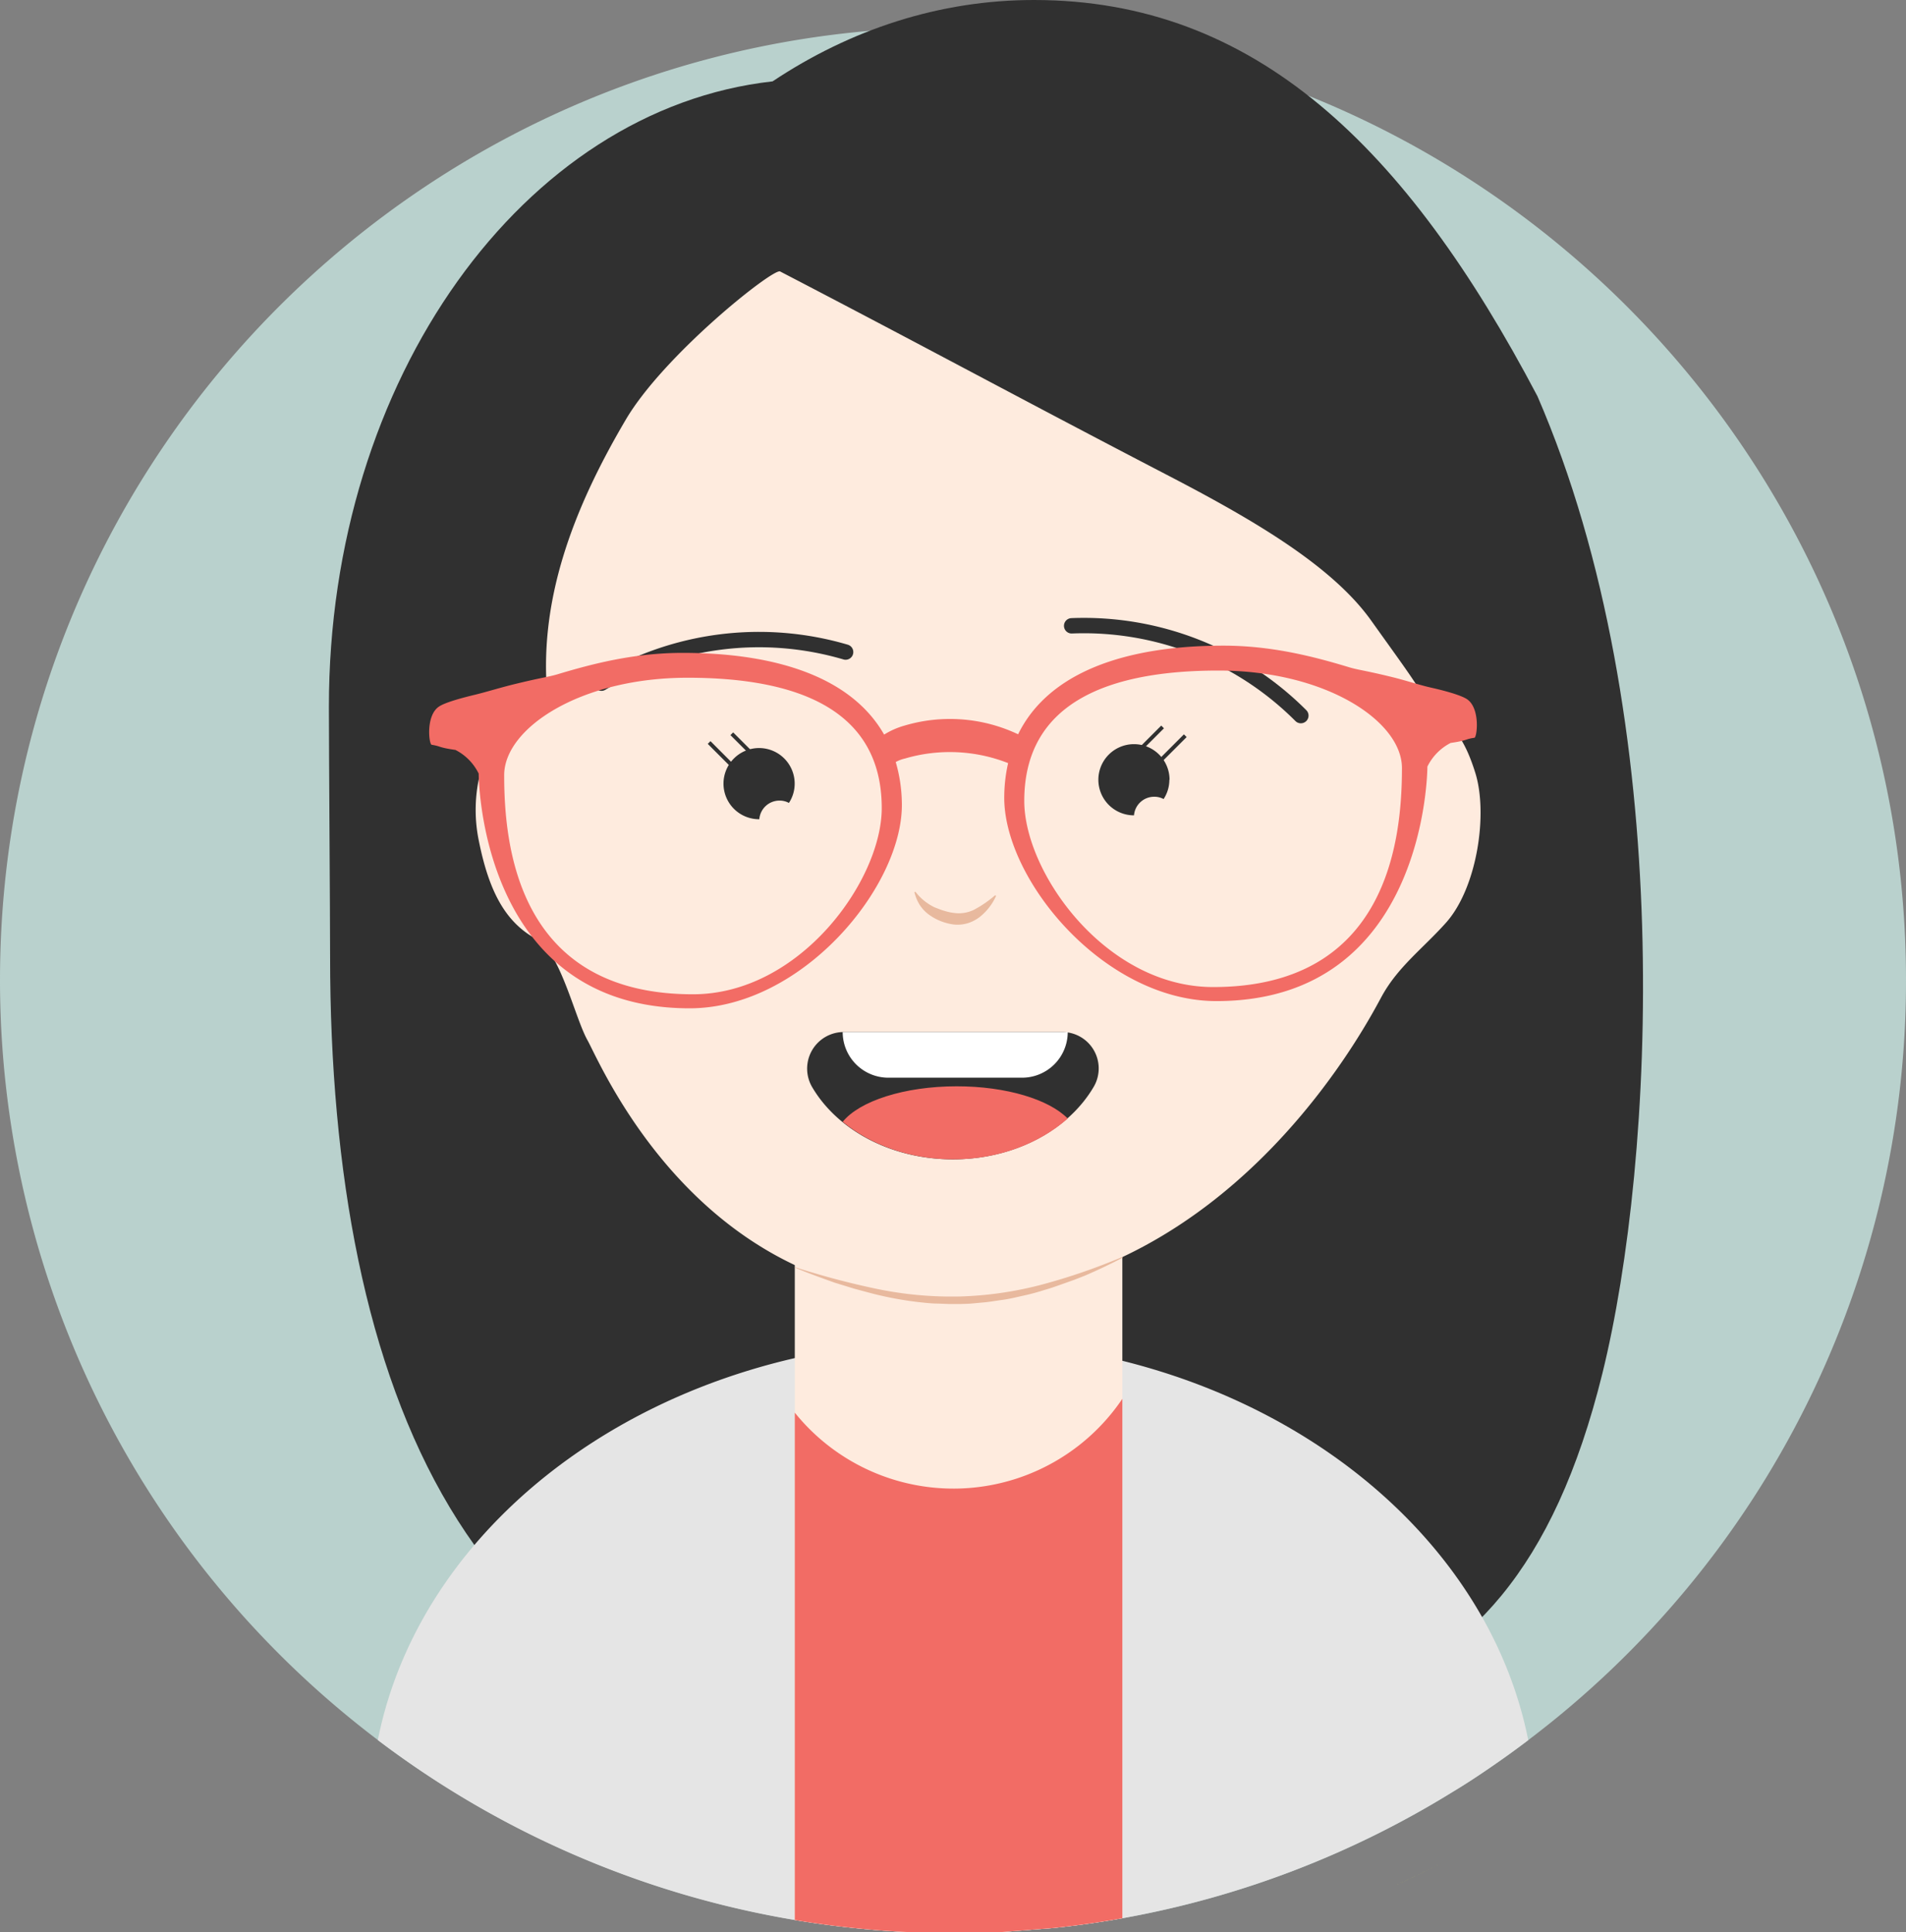
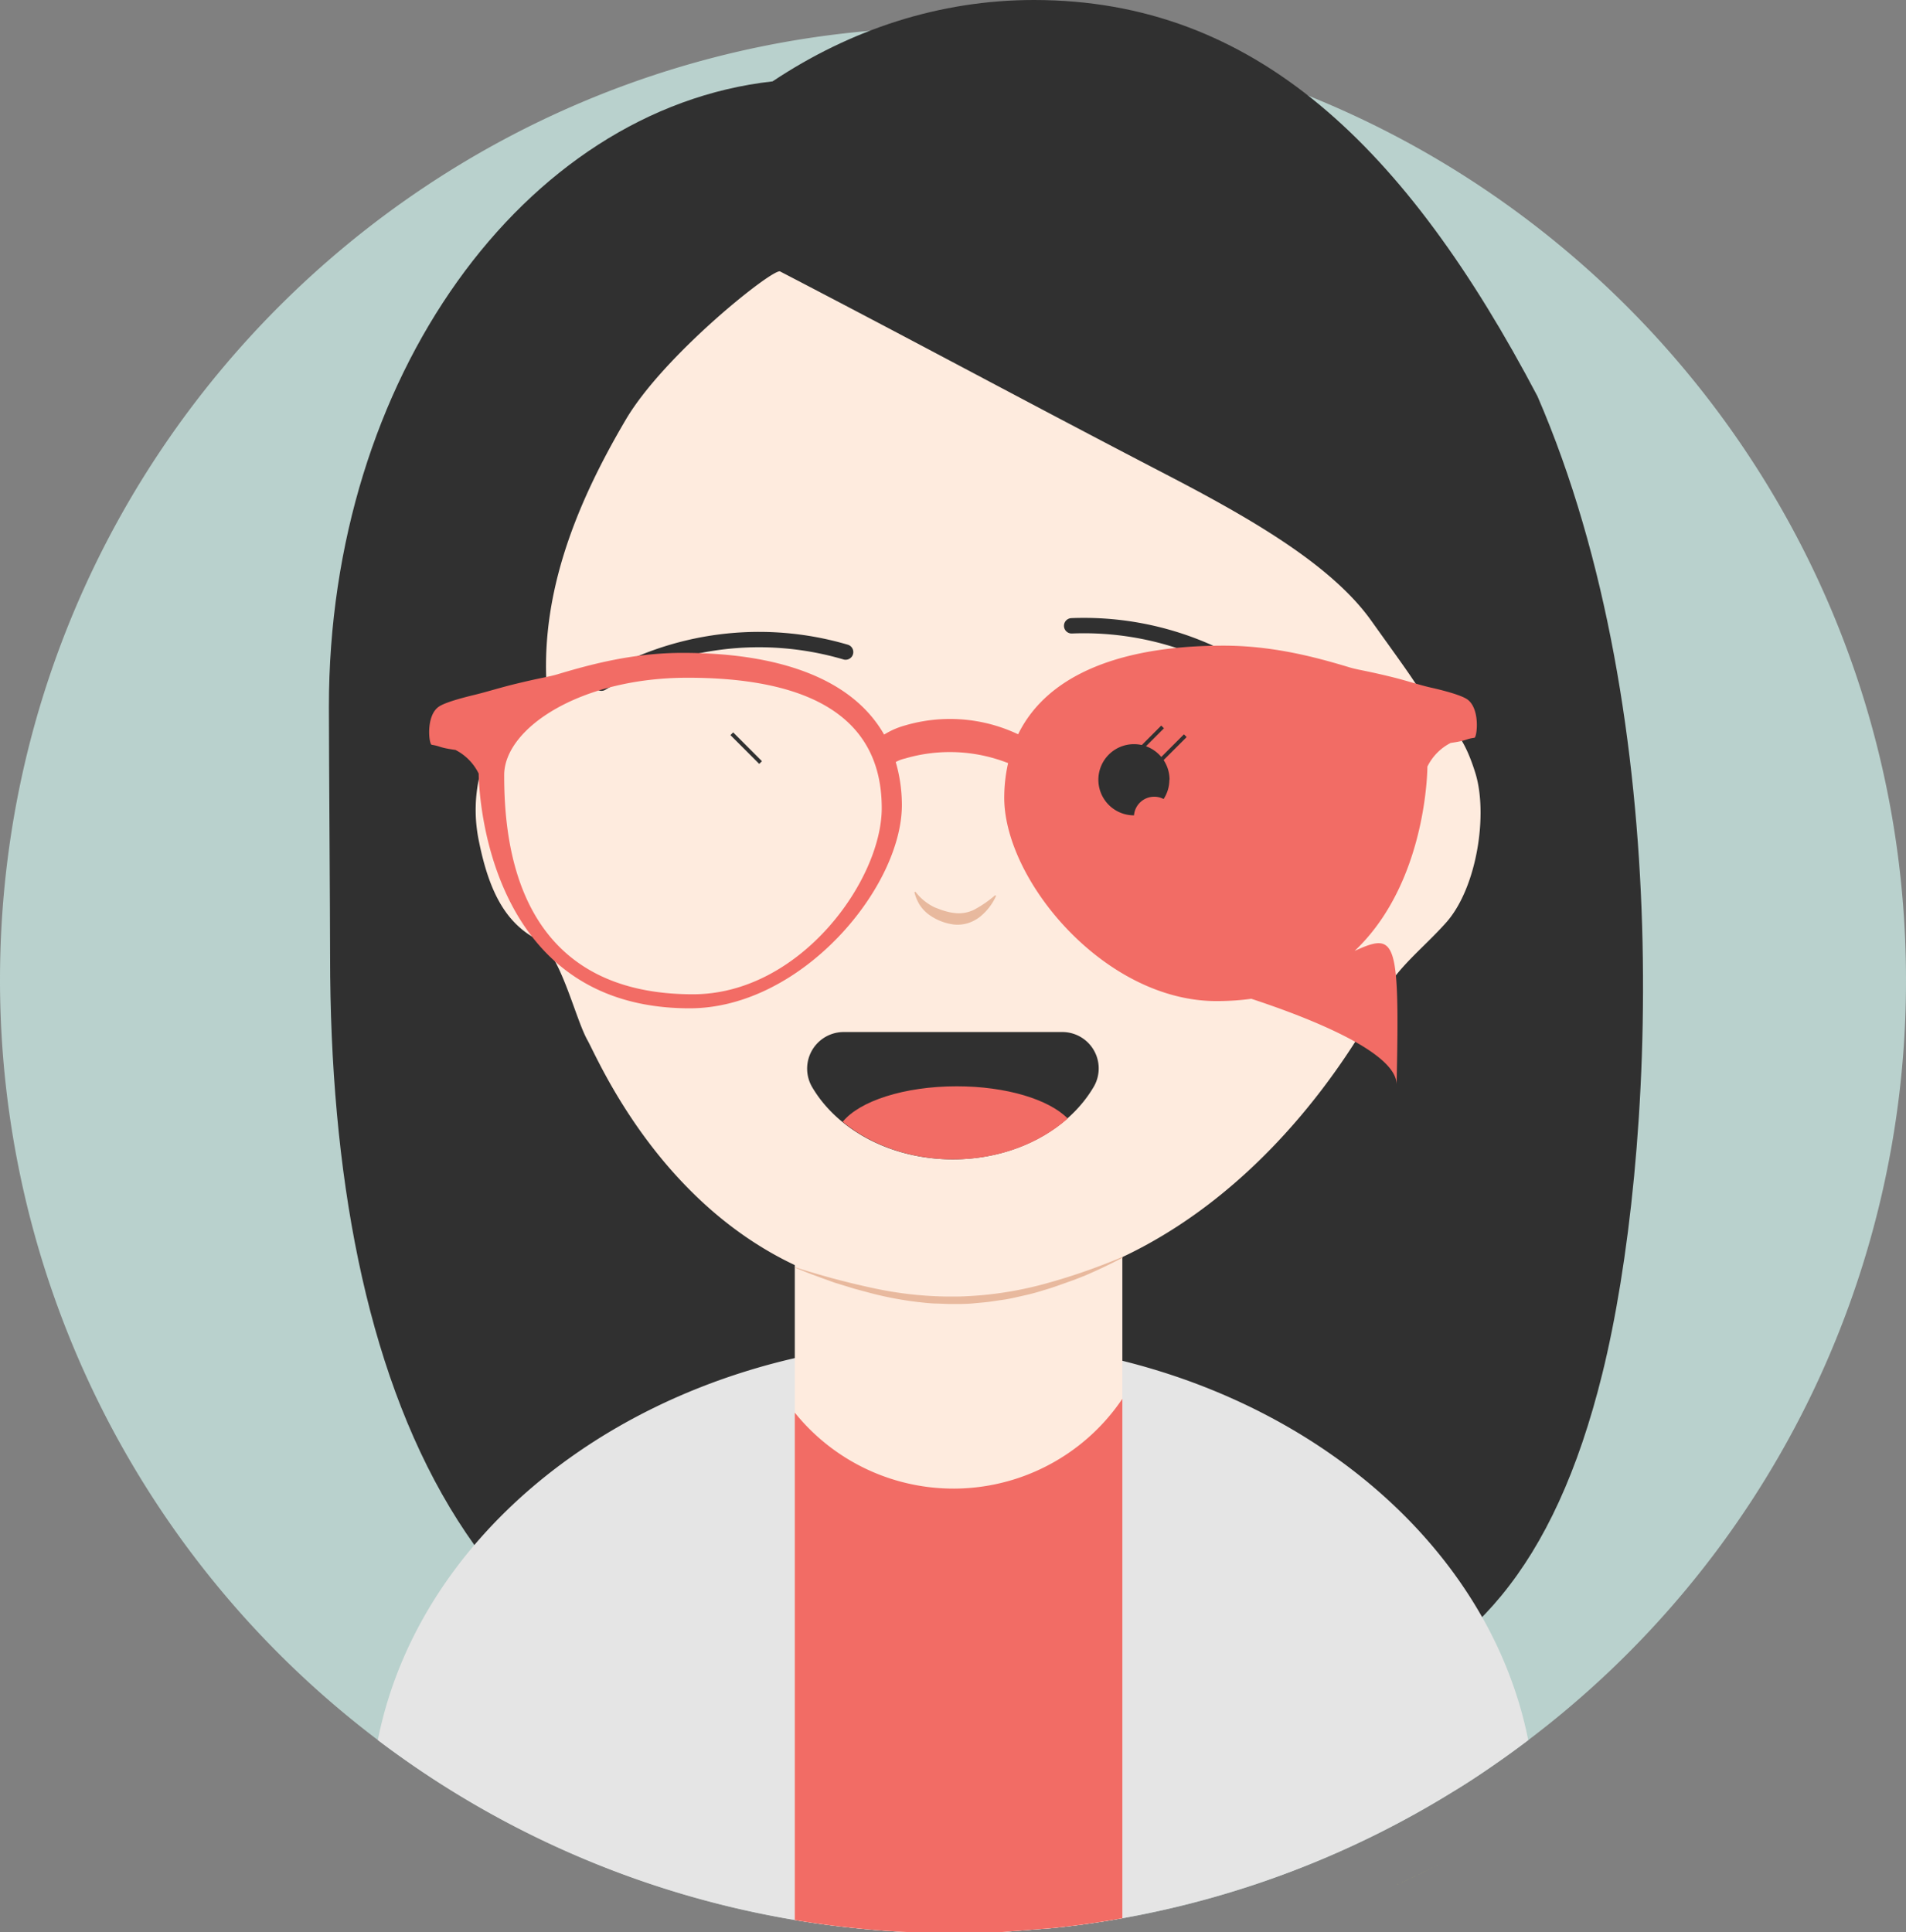
<svg xmlns="http://www.w3.org/2000/svg" viewBox="0 0 495.88 502.64">
  <rect x="0" y="0" width="495.88" height="502.64" fill="#808080" stroke="none" />
  <defs>
    <style>.cls-1{fill:#b9d1cd;}.cls-2{fill:#303030;}.cls-3{fill:#e5e55b;}.cls-4{fill:#e5e5e5;}.cls-5{fill:#feebde;}.cls-6{fill:#e8b99e;}.cls-7{fill:#f26c65;}.cls-8{fill:#fff;}.cls-10,.cls-9{fill:none;stroke:#303030;stroke-miterlimit:10;}.cls-9{stroke-linecap:round;stroke-width:4px;}</style>
  </defs>
  <title>portrait</title>
  <g id="Layer_4" data-name="Layer 4">
    <path class="cls-1" d="M495.88,255A247.49,247.49,0,0,1,397.6,452.71q-4.26,3.24-8.66,6.28c-3.63,2.53-7.35,5-11.11,7.25A245.53,245.53,0,0,1,292,499.05q-9,1.62-18.2,2.57l-13,1-.27,0-2.42.09c-1.34.07-2.67.11-4,.14l-5.08.06c-.37,0-.75,0-1.13,0A247.91,247.91,0,0,1,0,255C0,118.09,111,7.09,247.93,7.09S495.88,118.09,495.88,255Z" />
    <path class="cls-2" d="M416.88,357.34c-25.21,102-89.66,94.17-192,94.17s-139-90.73-139-202.65c0-10.85-.31-53.62-.31-64.94C85.52,98.5,136.28,28.38,201,21.17,221.28,7.66,244.42,0,269,0c57.54,0,96.93,38.35,131,103.09C436.4,187.07,430.58,301.9,416.88,357.34Z" />
  </g>
  <g id="Layer_3" data-name="Layer 3">
    <path class="cls-3" d="M362.53,490.71c4.53-2,9-4.19,13.39-6.47C371.53,486.52,367.06,488.69,362.53,490.71Z" />
    <path class="cls-4" d="M397.6,452.71q-4.26,3.24-8.66,6.28c-3.63,2.53-7.35,5-11.11,7.25A245.53,245.53,0,0,1,292,499.05q-9,1.62-18.2,2.57l-13,1-.27,0-2.42.09c-1.34.07-2.67.11-4,.14l-5.08.06c-.37,0-.75,0-1.13,0a247.19,247.19,0,0,1-149.6-50.21c11.7-59,74.24-104,149.64-104S385.86,393.74,397.6,452.71Z" />
    <path class="cls-5" d="M142.56,182.62c-2.85-26.1,6.68-50.41,20.26-73.46,9.94-16.89,38.37-39.47,40.14-38.54,37.34,19.4,63.29,33.52,100.63,52.92,21.8,11.33,42.79,23.39,53.14,37.9,9.08,12.73,13.11,18,14.95,22.54,1.91,4.7,7.27,1.39,12.15,17.09,3.35,10.75.43,29.92-7.59,38.94-5.88,6.6-12.35,11.33-16.6,18.92-2.92,5.22-37.71,74.61-108.53,78.49-68.18,3.73-94.68-60.4-98.28-66.83-3.26-5.82-7.07-22.91-13.2-26.23-7.91-4.28-12.29-12-15-25.36a39.68,39.68,0,0,1,6.06-30.7c1.75-2.59,5-4.35,9-5.16,1.7-.35,1.3-1.28,2.86-.52Z" />
    <path class="cls-6" d="M238.17,232a13.72,13.72,0,0,0,4.88,4c.43.19.87.35,1.32.52s.95.34,1.41.47a13.8,13.8,0,0,0,2.67.55,9,9,0,0,0,5-.88,29.73,29.73,0,0,0,5.44-3.74l.27.13a14.63,14.63,0,0,1-4.28,5.52,10.31,10.31,0,0,1-3.16,1.63,9.42,9.42,0,0,1-3.54.32,14.06,14.06,0,0,1-6.53-2.59,9.63,9.63,0,0,1-2.42-2.59,11.09,11.09,0,0,1-1.33-3.25Z" />
    <path class="cls-5" d="M292,297.25v201.8q-9,1.62-18.2,2.57l-13,1-.27,0-2.42.09c-1.34.07-2.67.11-4,.14l-5.08.06c-.37,0-.75,0-1.13,0a248.84,248.84,0,0,1-41.12-3.4V297.25Z" />
    <path class="cls-7" d="M292,363.91V499.05q-9,1.62-18.2,2.57l-13,1-.27,0-2.42.09c-1.34.07-2.67.11-4,.14l-5.08.06c-.37,0-.75,0-1.13,0a248.84,248.84,0,0,1-41.12-3.4v-132A53,53,0,0,0,292,363.91Z" />
    <path class="cls-6" d="M206.82,329.66A206.72,206.72,0,0,0,228,335.29a96.16,96.16,0,0,0,21.73,2,93.84,93.84,0,0,0,21.59-3.16A159.3,159.3,0,0,0,292,327l.08.18c-3.24,1.72-6.56,3.29-9.95,4.74l-2.56,1-2.6.93c-1.74.62-3.47,1.25-5.25,1.75a55.24,55.24,0,0,1-5.37,1.45c-1.81.4-3.61.86-5.45,1.11s-3.68.59-5.54.72l-2.78.26c-.93.07-1.87.07-2.8.11l-2.79,0-2.8-.11c-1.86,0-3.71-.23-5.56-.43a91.46,91.46,0,0,1-10.94-2c-1.79-.45-3.57-.95-5.35-1.42l-5.27-1.62c-3.46-1.26-6.92-2.46-10.29-3.92Z" />
    <path class="cls-2" d="M276.32,268.49a9.47,9.47,0,0,1,8.34,14.06c-6.48,11.26-20.51,19.06-36.76,19.06-16.08,0-30-7.63-36.55-18.7a9.52,9.52,0,0,1,8.14-14.42Z" />
-     <path class="cls-8" d="M219.24,268.49h58.55a0,0,0,0,1,0,0v0a11.88,11.88,0,0,1-11.88,11.88H231.12a11.88,11.88,0,0,1-11.88-11.88v0a0,0,0,0,1,0,0Z" />
    <path class="cls-7" d="M277.79,291c-7.41,6.53-18,10.62-29.77,10.62-11.25,0-21.43-3.73-28.78-9.77,4.35-5.39,16-9.24,29.65-9.24C261.83,282.6,272.94,286.05,277.79,291Z" />
  </g>
  <g id="Layer_1" data-name="Layer 1">
    <path class="cls-9" d="M156.47,177.73A79.76,79.76,0,0,1,220,169.64" />
    <path class="cls-9" d="M338.44,186.17a79.72,79.72,0,0,0-59.63-23.36" />
-     <path class="cls-7" d="M381.67,181.9c-1.68-1.11-6.19-2.3-9.33-3s-6.9-2-10.92-2.94c-6.6-1.6-8.15-1.67-10.59-2.42-9.2-2.78-20.07-5.57-32.54-5.57-25.82,0-45.58,7.09-53.41,23.06a41.42,41.42,0,0,0-29.45-2.29,20.45,20.45,0,0,0-5.41,2.37c-8.37-14.71-27.62-21.26-52.43-21.26-12.47,0-23.31,2.79-32.54,5.57-2.44.72-4,.82-10.59,2.42-4,.95-7.85,2.17-10.92,2.91s-7.65,1.94-9.33,3.07c-3.5,2.34-2.62,9.84-1.9,9.94,2.47.39,1.67.7,6.18,1.34a13.63,13.63,0,0,1,6.05,6.16c0,.34.08,61.06,54.88,61.06,29.42,0,55.83-32.1,55.21-53.67a39.83,39.83,0,0,0-1.59-10.4,8.87,8.87,0,0,1,2.39-.91,41.42,41.42,0,0,1,26.85,1.19,40.46,40.46,0,0,0-1,8.24c-.62,21.57,25.79,53.67,55.21,53.67,54.8,0,54.87-60.7,54.87-61a13.69,13.69,0,0,1,6.06-6.16c4.51-.65,3.71-1,6.18-1.34C384.29,191.77,385.17,184.27,381.67,181.9Zm-201.4,76.77c-45.37,0-49.1-38.26-49.1-57,0-12.21,19.81-25.35,47.71-25.35s50.52,7.89,50.52,33.91C229.4,229,208.17,258.67,180.27,258.67Zm135.34-1.88c-27.9,0-49.13-29.7-49.13-48.43,0-26,22.62-33.91,50.52-33.91s47.74,13.17,47.74,25.35C364.74,218.53,361,256.79,315.61,256.79Z" />
+     <path class="cls-7" d="M381.67,181.9c-1.68-1.11-6.19-2.3-9.33-3s-6.9-2-10.92-2.94c-6.6-1.6-8.15-1.67-10.59-2.42-9.2-2.78-20.07-5.57-32.54-5.57-25.82,0-45.58,7.09-53.41,23.06a41.42,41.42,0,0,0-29.45-2.29,20.45,20.45,0,0,0-5.41,2.37c-8.37-14.71-27.62-21.26-52.43-21.26-12.47,0-23.31,2.79-32.54,5.57-2.44.72-4,.82-10.59,2.42-4,.95-7.85,2.17-10.92,2.91s-7.65,1.94-9.33,3.07c-3.5,2.34-2.62,9.84-1.9,9.94,2.47.39,1.67.7,6.18,1.34a13.63,13.63,0,0,1,6.05,6.16c0,.34.08,61.06,54.88,61.06,29.42,0,55.83-32.1,55.21-53.67a39.83,39.83,0,0,0-1.59-10.4,8.87,8.87,0,0,1,2.39-.91,41.42,41.42,0,0,1,26.85,1.19,40.46,40.46,0,0,0-1,8.24c-.62,21.57,25.79,53.67,55.21,53.67,54.8,0,54.87-60.7,54.87-61a13.69,13.69,0,0,1,6.06-6.16c4.51-.65,3.71-1,6.18-1.34C384.29,191.77,385.17,184.27,381.67,181.9Zm-201.4,76.77c-45.37,0-49.1-38.26-49.1-57,0-12.21,19.81-25.35,47.71-25.35s50.52,7.89,50.52,33.91C229.4,229,208.17,258.67,180.27,258.67Zm135.34-1.88s47.74,13.17,47.74,25.35C364.74,218.53,361,256.79,315.61,256.79Z" />
    <path class="cls-2" d="M304.23,202.88a9.09,9.09,0,0,1-1.5,5,5,5,0,0,0-2.42-.6,5.26,5.26,0,0,0-5.28,4.84h0a9.26,9.26,0,1,1,9.25-9.25Z" />
-     <path class="cls-2" d="M206.75,203.89a9.09,9.09,0,0,1-1.5,5,5,5,0,0,0-2.43-.61,5.26,5.26,0,0,0-5.27,4.85h-.06a9.26,9.26,0,1,1,9.26-9.26Z" />
    <line class="cls-10" x1="300.88" y1="198.89" x2="308.37" y2="191.4" />
    <line class="cls-10" x1="294.98" y1="196.61" x2="302.47" y2="189.12" />
-     <line class="cls-10" x1="191.98" y1="200.67" x2="184.49" y2="193.17" />
    <line class="cls-10" x1="197.88" y1="198.38" x2="190.39" y2="190.89" />
  </g>
</svg>